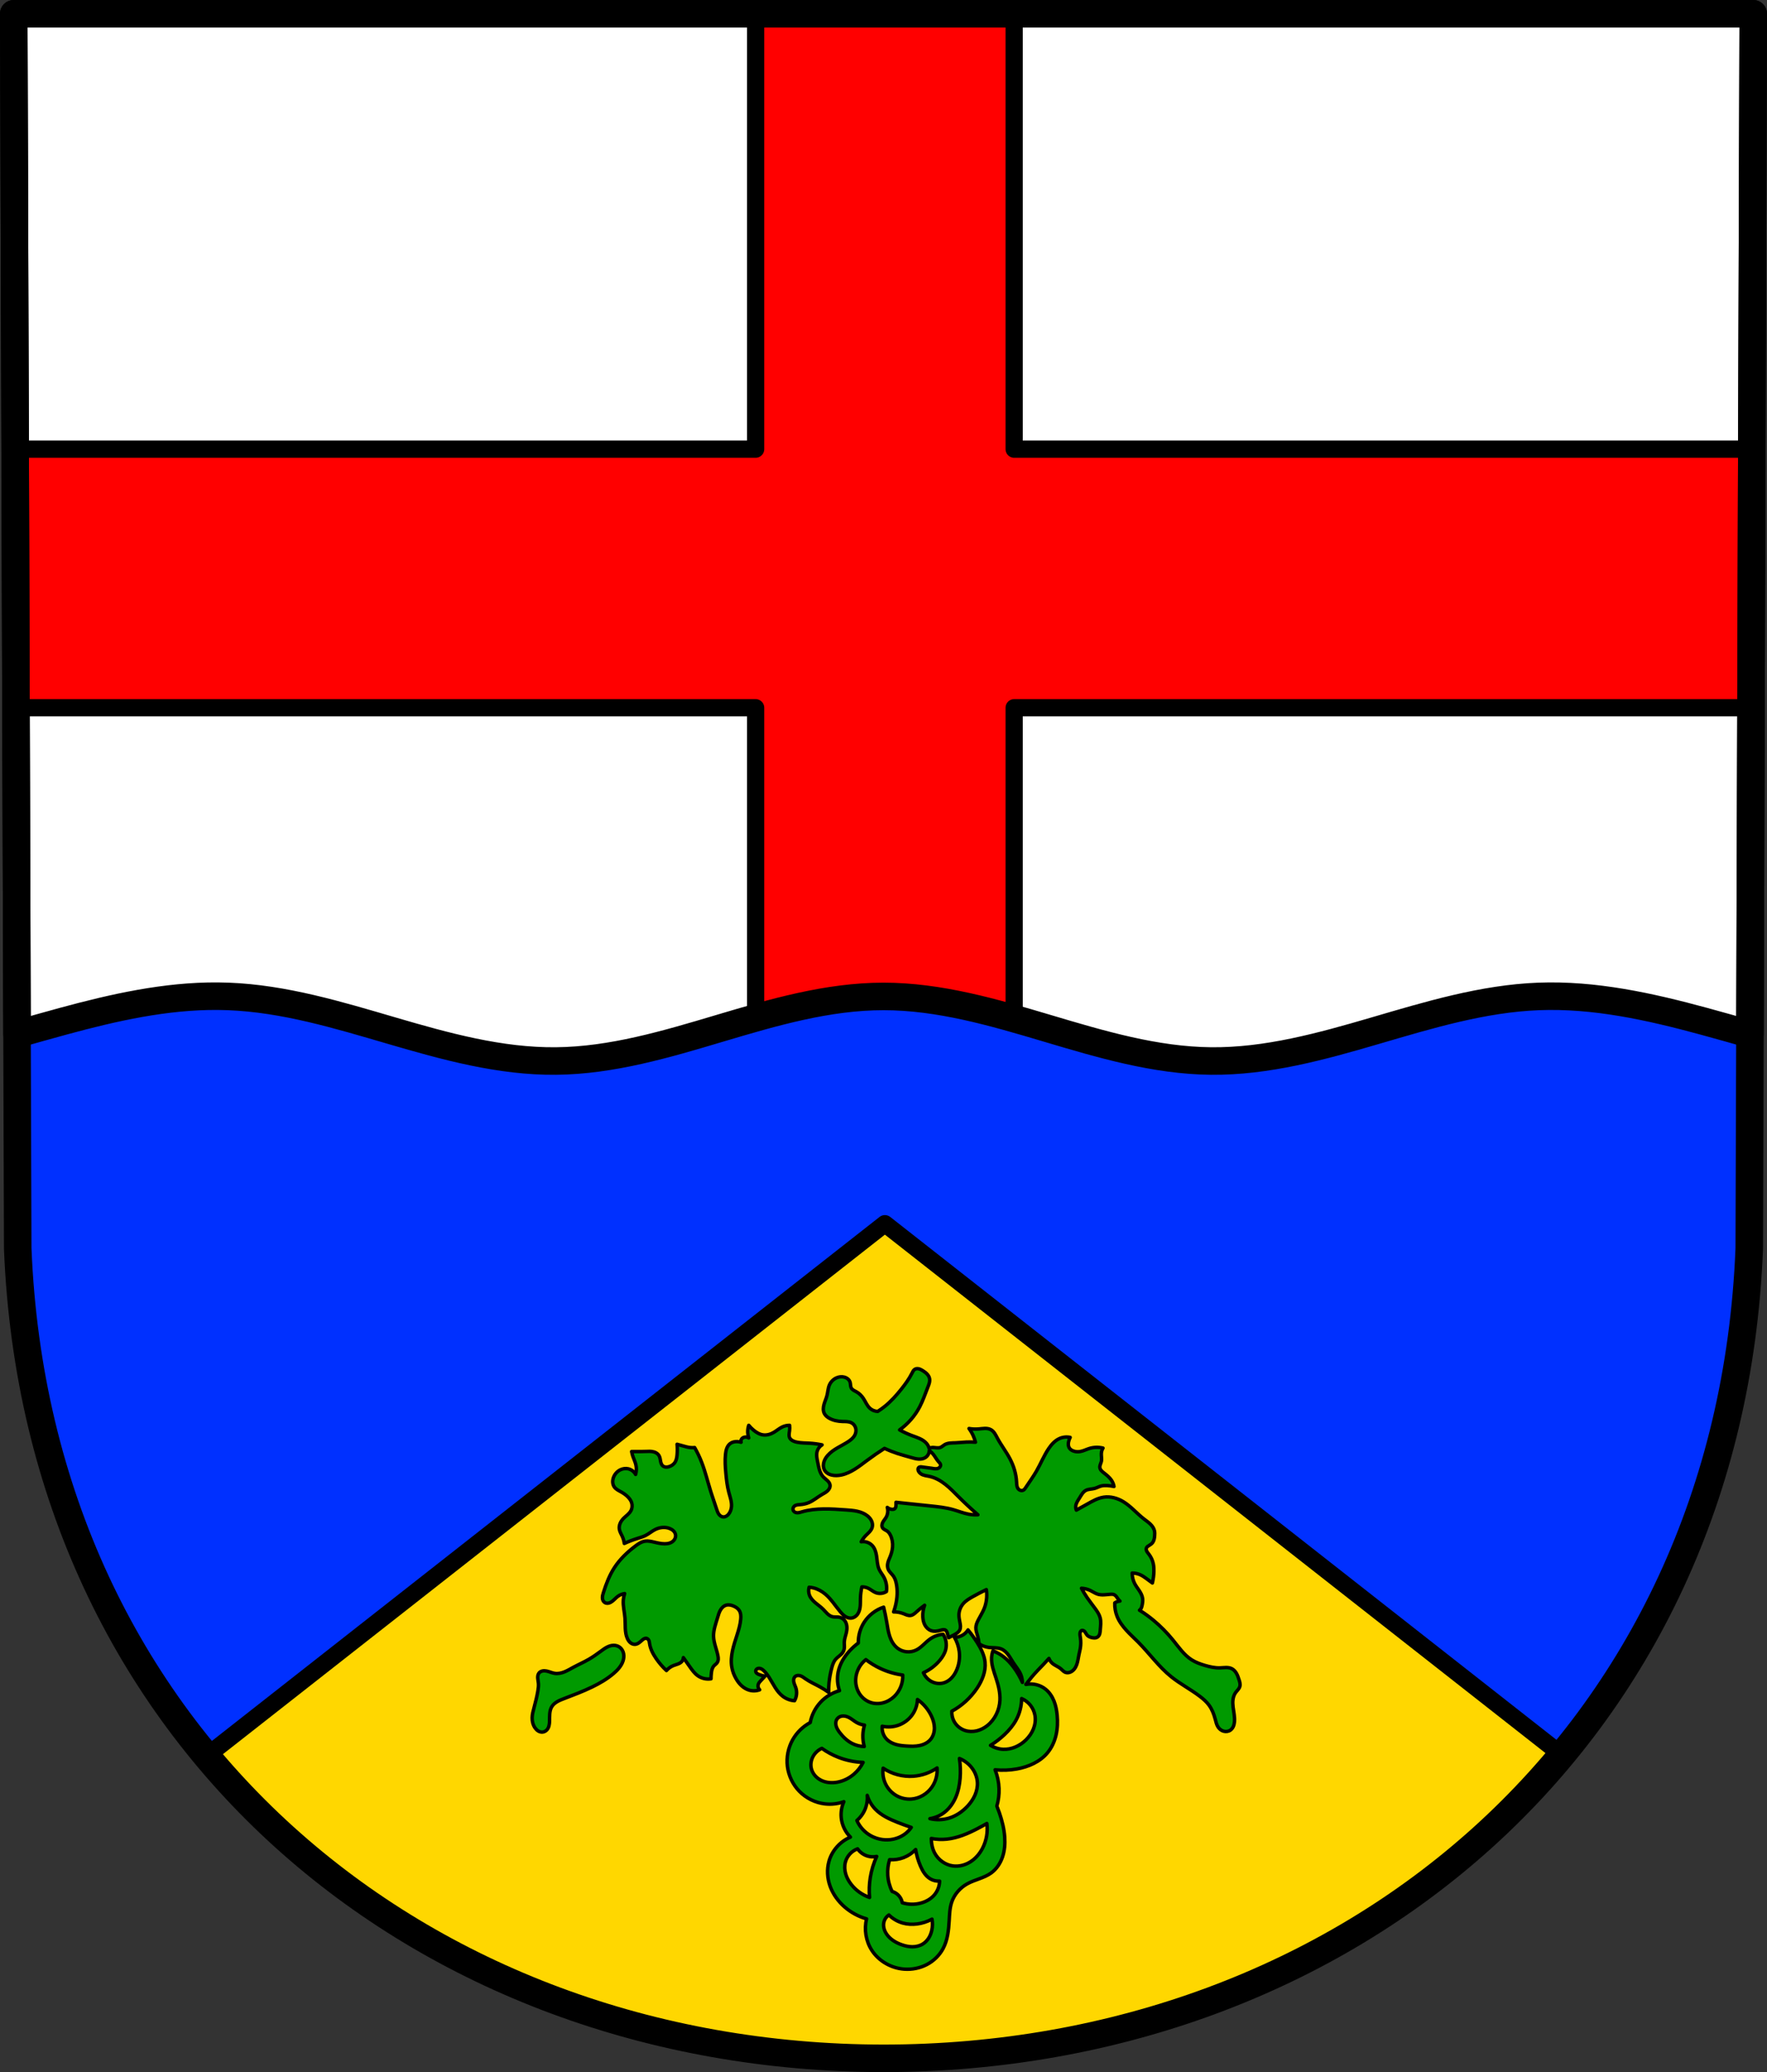
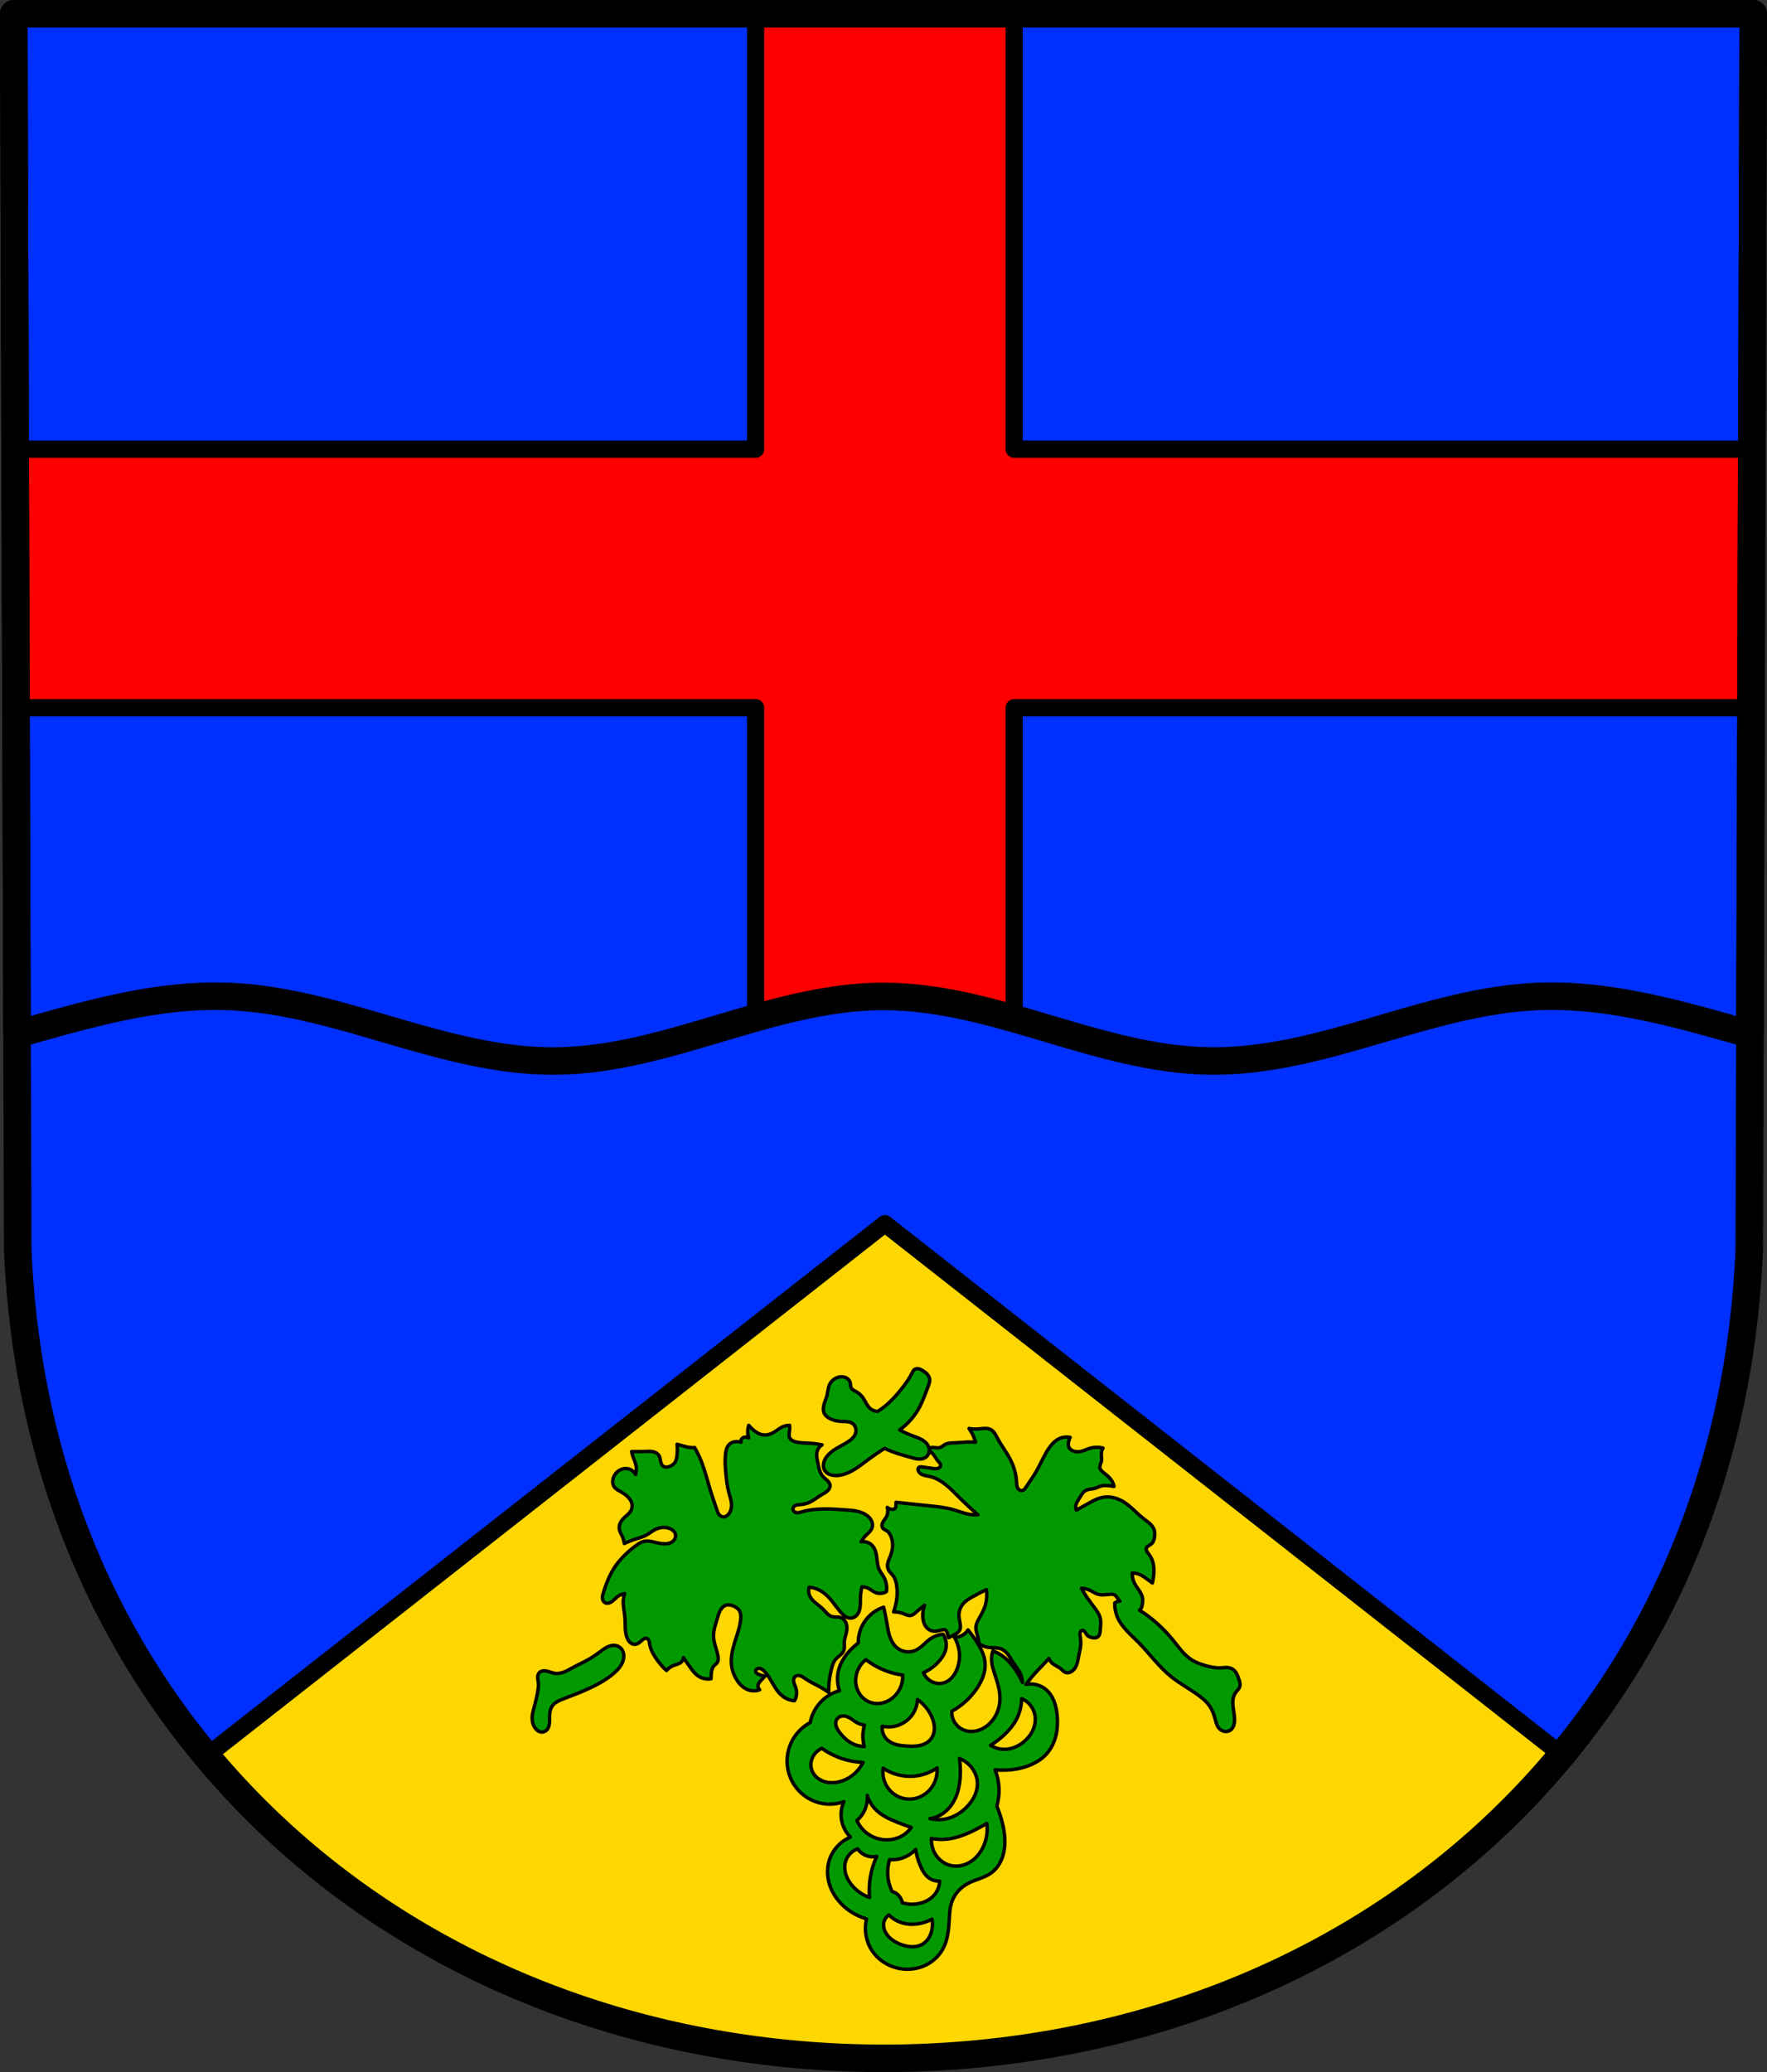
<svg xmlns="http://www.w3.org/2000/svg" xmlns:ns1="http://www.inkscape.org/namespaces/inkscape" xmlns:ns2="http://sodipodi.sourceforge.net/DTD/sodipodi-0.dtd" width="135.892mm" height="159.329mm" viewBox="0 0 135.892 159.329" version="1.1" id="svg944" ns1:version="0.92.5 (2060ec1f9f, 2020-04-08)" ns2:docname="DEU Ayl COA.svg">
  <rect x="0" y="0" width="135.892" height="159.329" fill="#333333" stroke="none" />
  <defs id="defs938" />
  <ns2:namedview id="base" pagecolor="#ffffff" bordercolor="#666666" borderopacity="1.0" ns1:pageopacity="0.0" ns1:pageshadow="2" ns1:zoom="1.3168599" ns1:cx="277.68717" ns1:cy="301.09506" ns1:document-units="mm" ns1:current-layer="layer1" showgrid="false" fit-margin-top="0" fit-margin-left="0" fit-margin-right="0" fit-margin-bottom="0" ns1:window-width="1920" ns1:window-height="1046" ns1:window-x="-11" ns1:window-y="-11" ns1:window-maximized="1" />
  <g ns1:label="Ebene 1" ns1:groupmode="layer" id="layer1" transform="translate(151.479,-69.169)">
    <g transform="translate(-75.926,241.57)" id="g920">
      <path ns2:nodetypes="ccccccc" id="path10563-0-6-2-6-2-9" d="m 59.28,-171.343 -0.306,94.944 c -1.489,37.702 -30.906,62.247 -66.582,62.268 -35.643,-0.046 -65.072,-24.602 -66.582,-62.268 l -0.306,-94.944 h 66.886 z" ns1:connector-curvature="0" style="fill:#0030ff;fill-opacity:1;fill-rule:evenodd;stroke:none;stroke-width:2.117;stroke-linecap:round;stroke-linejoin:round;stroke-miterlimit:4;stroke-dasharray:none;stroke-opacity:1" />
-       <path ns2:nodetypes="ccccsscssscssscccc" ns1:connector-curvature="0" id="path10563-0-6-2-6-2-9-3" transform="matrix(0.265,0,0,0.265,-75.553,-172.401)" d="m 4,4 0.955,296.529 c 4.488,-1.262 8.973,-2.54 13.467,-3.762 14.682,-3.991 29.732,-7.373 44.918,-7.266 1.012,0.007 2.025,0.031 3.039,0.07 16.216,0.625 31.944,5.405 47.52,9.963 15.575,4.558 31.466,8.964 47.693,8.809 16.232,-0.156 32.031,-4.866 47.588,-9.5 15.557,-4.634 31.39,-9.271 47.623,-9.271 16.233,0 32.066,4.637 47.623,9.271 15.557,4.634 31.358,9.344 47.59,9.5 16.228,0.156 32.118,-4.251 47.693,-8.809 15.575,-4.558 31.301,-9.338 47.518,-9.963 16.217,-0.625 32.298,2.938 47.959,7.195 4.495,1.222 8.978,2.5 13.467,3.762 L 509.607,4 H 256.797 Z" style="fill:#ffffff;fill-opacity:1;fill-rule:evenodd;stroke:none;stroke-width:8;stroke-linecap:round;stroke-linejoin:round;stroke-miterlimit:4;stroke-dasharray:none;stroke-opacity:1" />
      <path ns1:connector-curvature="0" id="rect1040" transform="matrix(0.265,0,0,0.265,-75.553,-172.401)" d="M 219.289,4 V 130.328 H 4.406 l 0.242,75.027 H 219.289 v 90.543 c 12.299,-3.466 24.783,-6.326 37.514,-6.326 12.732,0 25.216,2.862 37.516,6.328 v -90.545 h 214.641 l 0.242,-75.027 H 294.318 V 4 h -37.521 z" style="opacity:1;fill:#ff0000;fill-opacity:1;fill-rule:evenodd;stroke:#000000;stroke-width:5;stroke-linecap:round;stroke-linejoin:round;stroke-miterlimit:4;stroke-dasharray:none;stroke-opacity:1;paint-order:normal" />
      <path ns2:nodetypes="cccccscssscssscccc" id="path10563-0-6-2-6-2-9-3-6" d="m -74.495,-171.343 0.253,78.457 c 1.188,-0.334 2.374,-0.672 3.563,-0.995 3.885,-1.056 7.866,-1.951 11.885,-1.922 0.268,0.002 0.536,0.008 0.804,0.019 4.291,0.165 8.452,1.43 12.573,2.636 4.121,1.206 8.325,2.372 12.619,2.331 4.295,-0.041 8.475,-1.287 12.591,-2.514 4.116,-1.226 8.305,-2.453 12.6,-2.453 4.295,0 8.484,1.227 12.6,2.453 4.116,1.226 8.297,2.472 12.591,2.514 4.294,0.041 8.498,-1.125 12.619,-2.331 4.121,-1.206 8.282,-2.471 12.572,-2.636 4.291,-0.165 8.546,0.777 12.689,1.904 1.189,0.323 2.375,0.661 3.563,0.995 l 0.253,-78.457 H -7.609 Z" style="fill:none;fill-opacity:1;fill-rule:evenodd;stroke:#000000;stroke-width:2.117;stroke-linecap:round;stroke-linejoin:round;stroke-miterlimit:4;stroke-dasharray:none;stroke-opacity:1" ns1:connector-curvature="0" />
      <path ns1:connector-curvature="0" id="path871" transform="matrix(0.265,0,0,0.265,-75.553,-172.401)" d="M 256.803,355.066 59.6,509.807 c 46.278,55.854 117.639,88.279 197.203,88.383 79.645,-0.047 151.03,-32.442 197.291,-88.314 z" style="fill:#ffd700;fill-opacity:1;stroke:#000000;stroke-width:5;stroke-linecap:round;stroke-linejoin:round;stroke-miterlimit:4;stroke-dasharray:none;stroke-opacity:1" />
      <path ns2:nodetypes="ccccccc" id="path10563-0-6-2-6-2" d="m 59.28,-171.343 -0.306,94.944 c -1.489,37.702 -30.906,62.247 -66.582,62.268 -35.643,-0.046 -65.072,-24.602 -66.582,-62.268 l -0.306,-94.944 h 66.886 z" ns1:connector-curvature="0" style="fill:none;fill-rule:evenodd;stroke:#000000;stroke-width:2.117;stroke-linecap:round;stroke-linejoin:round;stroke-miterlimit:4;stroke-dasharray:none;stroke-opacity:1" />
      <path ns1:connector-curvature="0" id="path923-1" transform="matrix(0.265,0,0,0.265,-75.553,-172.401)" d="m 266.369,397.125 c -0.104,-0.009 -0.21,-0.009 -0.314,0.002 -0.208,0.021 -0.414,0.086 -0.59,0.199 -0.188,0.122 -0.338,0.295 -0.461,0.482 -0.123,0.188 -0.218,0.391 -0.318,0.592 -0.842,1.681 -1.953,3.214 -3.125,4.684 -1.438,1.802 -2.987,3.531 -4.781,4.979 -0.654,0.527 -1.338,1.017 -2.049,1.465 -0.821,-0.015 -1.634,-0.333 -2.246,-0.879 -0.44,-0.392 -0.772,-0.89 -1.066,-1.4 -0.295,-0.51 -0.557,-1.038 -0.885,-1.527 -0.503,-0.753 -1.164,-1.411 -1.953,-1.855 -0.288,-0.162 -0.593,-0.296 -0.873,-0.473 -0.28,-0.176 -0.539,-0.401 -0.688,-0.697 -0.119,-0.238 -0.16,-0.509 -0.186,-0.773 -0.026,-0.265 -0.038,-0.532 -0.107,-0.789 -0.107,-0.397 -0.349,-0.753 -0.662,-1.02 -0.313,-0.266 -0.696,-0.446 -1.096,-0.543 -0.71,-0.172 -1.472,-0.085 -2.146,0.195 -0.959,0.399 -1.743,1.192 -2.146,2.148 -0.402,0.955 -0.427,2.022 -0.684,3.025 -0.222,0.868 -0.615,1.684 -0.857,2.547 -0.121,0.431 -0.204,0.876 -0.205,1.324 -7.4e-4,0.448 0.083,0.899 0.281,1.301 0.322,0.65 0.922,1.125 1.562,1.465 1.132,0.601 2.426,0.842 3.707,0.879 0.448,0.013 0.899,0.002 1.346,0.043 0.447,0.041 0.896,0.136 1.291,0.348 0.686,0.367 1.163,1.083 1.268,1.854 0.077,0.565 -0.038,1.15 -0.293,1.66 -0.416,0.833 -1.172,1.442 -1.951,1.951 -1.005,0.657 -2.085,1.194 -3.121,1.801 -1.036,0.607 -2.042,1.296 -2.832,2.201 -0.562,0.643 -1.012,1.405 -1.172,2.244 -0.077,0.404 -0.086,0.823 -0.008,1.227 0.078,0.404 0.244,0.79 0.496,1.115 0.428,0.552 1.08,0.895 1.756,1.074 0.952,0.252 1.967,0.207 2.93,0 2.801,-0.602 5.12,-2.483 7.416,-4.197 1.649,-1.231 3.343,-2.403 5.076,-3.514 1.207,0.559 2.446,1.049 3.709,1.465 1.32,0.434 2.666,0.789 4.002,1.172 0.695,0.199 1.394,0.407 2.115,0.461 0.722,0.054 1.478,-0.06 2.08,-0.461 0.404,-0.269 0.724,-0.661 0.912,-1.109 0.121,-0.288 0.181,-0.599 0.191,-0.912 0.418,0.315 0.802,0.677 1.129,1.086 0.561,0.701 0.968,1.521 1.572,2.186 0.119,0.131 0.246,0.255 0.352,0.396 0.106,0.141 0.192,0.302 0.217,0.477 0.03,0.213 -0.035,0.433 -0.158,0.609 -0.123,0.176 -0.302,0.309 -0.498,0.396 -0.298,0.132 -0.632,0.161 -0.957,0.141 -0.325,-0.02 -0.644,-0.086 -0.965,-0.141 -0.883,-0.15 -1.782,-0.204 -2.666,-0.35 -0.198,-0.033 -0.398,-0.07 -0.598,-0.057 -0.1,0.006 -0.198,0.025 -0.291,0.062 -0.093,0.037 -0.179,0.093 -0.246,0.168 -0.103,0.115 -0.157,0.268 -0.166,0.422 -0.009,0.154 0.025,0.309 0.078,0.453 0.139,0.375 0.413,0.69 0.742,0.916 0.36,0.247 0.78,0.392 1.205,0.492 0.425,0.1 0.858,0.16 1.285,0.252 1.702,0.366 3.256,1.253 4.625,2.328 1.369,1.075 2.577,2.34 3.809,3.57 1.816,1.813 3.695,3.562 5.635,5.242 -0.906,0.052 -1.818,-0.006 -2.709,-0.174 -1.523,-0.287 -2.965,-0.889 -4.455,-1.312 -2.189,-0.622 -4.465,-0.858 -6.729,-1.092 -2.36,-0.244 -4.719,-0.488 -7.078,-0.742 -0.932,-0.1 -1.865,-0.203 -2.797,-0.307 v 0.176 c 0,0.302 0.012,0.604 -0.021,0.904 -0.017,0.15 -0.047,0.3 -0.105,0.439 -0.058,0.139 -0.146,0.267 -0.266,0.359 -0.103,0.079 -0.228,0.129 -0.355,0.154 -0.127,0.026 -0.257,0.03 -0.387,0.021 -0.511,-0.032 -1.01,-0.235 -1.398,-0.568 0.276,0.956 0.147,2.021 -0.35,2.883 -0.285,0.495 -0.682,0.921 -0.945,1.428 -0.131,0.253 -0.228,0.528 -0.25,0.812 -0.022,0.285 0.034,0.579 0.189,0.818 0.152,0.234 0.389,0.402 0.631,0.541 0.242,0.139 0.499,0.256 0.725,0.42 0.407,0.296 0.696,0.728 0.918,1.18 0.514,1.049 0.703,2.244 0.611,3.408 -0.076,0.961 -0.339,1.902 -0.699,2.797 -0.288,0.716 -0.644,1.418 -0.744,2.184 -0.069,0.532 -0.008,1.088 0.219,1.574 0.343,0.736 1.025,1.253 1.486,1.922 0.403,0.585 0.631,1.274 0.787,1.967 0.478,2.122 0.332,4.35 -0.176,6.465 -0.156,0.65 -0.346,1.293 -0.568,1.924 0.983,-0.015 1.97,0.163 2.885,0.523 0.326,0.128 0.644,0.279 0.977,0.389 0.333,0.11 0.686,0.178 1.033,0.135 0.363,-0.046 0.703,-0.211 1.002,-0.422 0.299,-0.211 0.563,-0.465 0.832,-0.713 0.717,-0.66 1.476,-1.274 2.271,-1.836 -0.41,1.083 -0.589,2.252 -0.523,3.408 0.046,0.809 0.215,1.623 0.6,2.336 0.384,0.713 0.998,1.319 1.76,1.596 0.446,0.162 0.927,0.208 1.4,0.178 0.473,-0.03 0.94,-0.134 1.396,-0.264 0.247,-0.07 0.494,-0.151 0.75,-0.172 0.256,-0.021 0.526,0.021 0.734,0.172 0.162,0.117 0.276,0.29 0.354,0.475 0.077,0.184 0.122,0.381 0.172,0.574 0.096,0.373 0.213,0.739 0.35,1.1 0.544,-0.273 1.083,-0.556 1.615,-0.85 0.316,-0.174 0.63,-0.353 0.912,-0.578 0.282,-0.225 0.532,-0.499 0.684,-0.826 0.157,-0.338 0.206,-0.719 0.191,-1.092 -0.014,-0.373 -0.087,-0.742 -0.16,-1.107 -0.147,-0.74 -0.296,-1.487 -0.273,-2.24 0.034,-1.146 0.48,-2.272 1.225,-3.145 0.734,-0.86 1.722,-1.455 2.707,-2.01 1.317,-0.742 2.657,-1.442 4.02,-2.098 h 0.002 c 0.119,0.794 0.149,1.601 0.088,2.402 -0.083,1.079 -0.33,2.146 -0.742,3.146 -0.47,1.139 -1.146,2.178 -1.705,3.275 -0.352,0.692 -0.664,1.432 -0.684,2.209 -0.02,0.795 0.266,1.561 0.484,2.326 0.221,0.775 0.376,1.568 0.461,2.369 0.835,0.558 1.801,0.92 2.797,1.049 0.607,0.078 1.219,0.072 1.83,0.104 0.611,0.032 1.23,0.103 1.797,0.332 0.848,0.343 1.524,1.014 2.066,1.75 0.542,0.736 0.971,1.55 1.473,2.314 0.713,1.086 1.581,2.085 2.096,3.277 0.323,0.748 0.488,1.56 0.502,2.375 -0.692,-1.578 -1.557,-3.079 -2.594,-4.455 -0.812,-1.078 -1.728,-2.086 -2.791,-2.918 -0.958,-0.749 -2.032,-1.35 -3.172,-1.775 -0.213,0.613 -0.34,1.255 -0.379,1.902 -0.123,2.041 0.632,4.017 1.268,5.961 0.685,2.093 1.249,4.269 1.143,6.469 -0.137,2.824 -1.458,5.609 -3.68,7.357 -0.903,0.711 -1.948,1.251 -3.066,1.514 -1.119,0.263 -2.312,0.242 -3.402,-0.119 -1.343,-0.445 -2.507,-1.414 -3.172,-2.662 -0.474,-0.89 -0.695,-1.912 -0.633,-2.918 2.947,-1.602 5.494,-3.931 7.355,-6.723 1.476,-2.214 2.54,-4.836 2.283,-7.484 -0.2,-2.059 -1.176,-3.959 -2.283,-5.707 -0.811,-1.28 -1.699,-2.51 -2.662,-3.68 -0.272,0.433 -0.617,0.822 -1.016,1.143 -0.818,0.658 -1.868,1.022 -2.918,1.014 0.745,1.28 1.225,2.714 1.396,4.186 0.222,1.896 -0.073,3.857 -0.889,5.582 -0.362,0.765 -0.825,1.487 -1.42,2.09 -0.594,0.603 -1.322,1.085 -2.131,1.336 -0.777,0.241 -1.619,0.264 -2.412,0.082 -0.793,-0.182 -1.538,-0.566 -2.154,-1.098 -0.601,-0.518 -1.083,-1.173 -1.396,-1.902 1.861,-0.833 3.525,-2.105 4.82,-3.68 0.739,-0.899 1.367,-1.914 1.648,-3.043 0.374,-1.499 0.092,-3.15 -0.76,-4.439 -1.362,0.119 -2.691,0.605 -3.807,1.395 -1.386,0.981 -2.449,2.415 -3.973,3.166 -0.856,0.422 -1.828,0.603 -2.777,0.516 -0.95,-0.087 -1.874,-0.443 -2.635,-1.018 -1.125,-0.85 -1.857,-2.136 -2.303,-3.475 -0.446,-1.338 -0.635,-2.746 -0.869,-4.137 -0.244,-1.448 -0.541,-2.886 -0.889,-4.312 -2.296,0.758 -4.317,2.319 -5.633,4.348 -1.159,1.787 -1.767,3.926 -1.723,6.055 -0.865,0.646 -1.673,1.368 -2.41,2.156 -1.637,1.749 -2.944,3.868 -3.426,6.215 -0.371,1.808 -0.238,3.717 0.381,5.455 -2.071,0.581 -3.979,1.733 -5.455,3.297 -1.552,1.645 -2.621,3.739 -3.043,5.961 -2.113,1.126 -3.896,2.864 -5.074,4.947 -1.328,2.347 -1.879,5.127 -1.541,7.803 0.338,2.675 1.564,5.232 3.443,7.166 1.976,2.034 4.666,3.363 7.484,3.678 1.835,0.205 3.714,-0.015 5.453,-0.635 -0.658,1.462 -0.922,3.098 -0.76,4.693 0.213,2.092 1.172,4.101 2.664,5.582 -2.974,1.239 -5.328,3.88 -6.217,6.977 -0.684,2.382 -0.517,4.976 0.332,7.305 0.849,2.328 2.361,4.392 4.234,6.014 1.831,1.585 4.012,2.764 6.342,3.426 -0.77,3.08 -0.204,6.469 1.523,9.133 2.041,3.146 5.647,5.178 9.387,5.453 2.245,0.165 4.536,-0.276 6.535,-1.311 1.999,-1.035 3.694,-2.665 4.754,-4.65 1.316,-2.464 1.62,-5.331 1.775,-8.119 0.102,-1.839 0.157,-3.713 0.762,-5.453 0.765,-2.201 2.407,-4.062 4.439,-5.201 2.234,-1.252 4.902,-1.67 6.977,-3.172 1.569,-1.135 2.684,-2.83 3.303,-4.664 0.619,-1.835 0.763,-3.805 0.629,-5.736 -0.165,-2.381 -0.744,-4.72 -1.521,-6.977 -0.235,-0.683 -0.49,-1.36 -0.762,-2.029 0.477,-1.644 0.693,-3.364 0.635,-5.074 -0.063,-1.866 -0.452,-3.721 -1.143,-5.455 2.112,0.209 4.253,0.125 6.342,-0.252 3.363,-0.608 6.7,-2.062 8.881,-4.693 1.229,-1.483 2.043,-3.287 2.477,-5.164 0.433,-1.877 0.492,-3.828 0.312,-5.746 -0.131,-1.393 -0.389,-2.784 -0.908,-4.084 -0.519,-1.3 -1.31,-2.507 -2.389,-3.398 -1.581,-1.306 -3.761,-1.831 -5.77,-1.438 0.03,-0.038 0.062,-0.074 0.092,-0.111 0.554,-0.699 1.089,-1.413 1.66,-2.098 1.083,-1.298 2.289,-2.488 3.451,-3.715 0.503,-0.531 0.999,-1.069 1.486,-1.615 0.201,0.535 0.534,1.02 0.961,1.398 0.742,0.658 1.731,0.977 2.49,1.615 0.207,0.174 0.396,0.372 0.598,0.553 0.202,0.181 0.42,0.348 0.67,0.453 0.469,0.196 1.015,0.15 1.484,-0.045 0.452,-0.187 0.843,-0.505 1.15,-0.885 0.307,-0.38 0.533,-0.82 0.701,-1.279 0.336,-0.918 0.443,-1.901 0.639,-2.859 0.125,-0.613 0.288,-1.219 0.395,-1.836 0.174,-1.009 0.196,-2.046 0.043,-3.059 -0.066,-0.435 -0.163,-0.872 -0.131,-1.311 0.014,-0.186 0.053,-0.371 0.145,-0.533 0.046,-0.081 0.104,-0.156 0.176,-0.215 0.072,-0.059 0.157,-0.104 0.248,-0.125 0.097,-0.023 0.2,-0.019 0.297,0.006 0.097,0.025 0.189,0.069 0.271,0.125 0.221,0.149 0.377,0.375 0.516,0.604 0.138,0.228 0.265,0.467 0.445,0.664 0.316,0.346 0.77,0.533 1.223,0.654 0.307,0.082 0.625,0.14 0.943,0.125 0.318,-0.015 0.639,-0.107 0.893,-0.299 0.306,-0.231 0.494,-0.589 0.594,-0.959 0.1,-0.37 0.12,-0.757 0.148,-1.139 0.086,-1.153 0.248,-2.332 -0.043,-3.451 -0.238,-0.913 -0.764,-1.722 -1.312,-2.49 -0.799,-1.119 -1.665,-2.188 -2.445,-3.32 -0.608,-0.883 -1.163,-1.804 -1.66,-2.754 0.892,0.041 1.775,0.267 2.578,0.656 0.704,0.342 1.35,0.81 2.096,1.049 0.587,0.188 1.212,0.224 1.828,0.199 0.616,-0.024 1.227,-0.108 1.842,-0.156 0.353,-0.028 0.719,-0.042 1.049,0.088 0.345,0.136 0.615,0.417 0.836,0.715 0.221,0.298 0.406,0.623 0.65,0.902 0.087,0.099 0.183,0.186 0.281,0.273 -0.537,0.039 -1.062,0.217 -1.502,0.527 h -0.002 c -0.051,1.348 0.188,2.704 0.697,3.953 0.611,1.499 1.597,2.819 2.689,4.014 1.092,1.195 2.299,2.279 3.438,3.43 3.243,3.279 5.945,7.111 9.537,10.004 2.637,2.123 5.683,3.683 8.373,5.738 0.977,0.746 1.913,1.565 2.637,2.559 0.87,1.195 1.404,2.603 1.783,4.031 0.213,0.802 0.39,1.638 0.854,2.326 0.381,0.565 0.957,1.006 1.615,1.18 0.659,0.174 1.396,0.068 1.951,-0.326 0.375,-0.266 0.656,-0.65 0.842,-1.07 0.186,-0.42 0.28,-0.877 0.322,-1.334 0.132,-1.434 -0.227,-2.861 -0.398,-4.291 -0.085,-0.715 -0.125,-1.44 -0.031,-2.154 0.093,-0.714 0.325,-1.418 0.74,-2.006 0.211,-0.298 0.464,-0.562 0.695,-0.844 0.231,-0.282 0.442,-0.59 0.545,-0.939 0.097,-0.33 0.093,-0.684 0.037,-1.023 -0.056,-0.339 -0.162,-0.668 -0.27,-0.994 -0.203,-0.62 -0.412,-1.242 -0.736,-1.809 -0.324,-0.566 -0.774,-1.078 -1.357,-1.369 -0.516,-0.258 -1.107,-0.331 -1.684,-0.328 -0.577,0.003 -1.152,0.079 -1.729,0.096 -1.471,0.043 -2.929,-0.286 -4.342,-0.699 -1.35,-0.395 -2.689,-0.873 -3.877,-1.627 -2.234,-1.418 -3.762,-3.682 -5.428,-5.738 -1.694,-2.091 -3.589,-4.02 -5.66,-5.738 -1.183,-0.981 -2.422,-1.893 -3.721,-2.713 -0.115,-0.072 -0.232,-0.14 -0.348,-0.211 0.147,-0.106 0.277,-0.234 0.381,-0.383 0.223,-0.32 0.318,-0.71 0.395,-1.092 0.13,-0.647 0.225,-1.313 0.131,-1.967 -0.117,-0.816 -0.521,-1.562 -0.975,-2.25 -0.454,-0.688 -0.967,-1.34 -1.342,-2.074 -0.474,-0.928 -0.716,-1.974 -0.699,-3.016 0.827,-0.006 1.655,0.176 2.404,0.525 0.642,0.3 1.219,0.717 1.791,1.135 0.555,0.406 1.108,0.815 1.66,1.225 0.275,-1.144 0.423,-2.32 0.438,-3.496 0.009,-0.703 -0.031,-1.41 -0.176,-2.098 -0.21,-0.997 -0.645,-1.946 -1.268,-2.752 -0.258,-0.334 -0.551,-0.653 -0.697,-1.049 -0.049,-0.133 -0.081,-0.274 -0.084,-0.416 -0.003,-0.142 0.023,-0.286 0.084,-0.414 0.072,-0.151 0.189,-0.277 0.32,-0.381 0.132,-0.104 0.278,-0.189 0.422,-0.275 0.392,-0.237 0.777,-0.504 1.049,-0.873 0.402,-0.545 0.512,-1.247 0.568,-1.922 0.04,-0.481 0.058,-0.97 -0.045,-1.441 -0.169,-0.779 -0.658,-1.456 -1.232,-2.008 -0.575,-0.552 -1.24,-0.999 -1.869,-1.488 -2.044,-1.588 -3.728,-3.639 -5.941,-4.98 -1.696,-1.027 -3.721,-1.601 -5.682,-1.311 -1.728,0.256 -3.284,1.15 -4.805,2.01 -1.044,0.591 -2.093,1.173 -3.146,1.748 -0.155,-0.37 -0.215,-0.78 -0.174,-1.18 0.046,-0.445 0.215,-0.87 0.428,-1.264 0.213,-0.393 0.47,-0.761 0.707,-1.141 0.25,-0.4 0.48,-0.812 0.76,-1.191 0.28,-0.379 0.617,-0.728 1.033,-0.949 0.384,-0.204 0.818,-0.292 1.248,-0.354 0.43,-0.062 0.866,-0.101 1.285,-0.215 0.645,-0.175 1.233,-0.525 1.879,-0.699 0.595,-0.161 1.219,-0.168 1.834,-0.131 0.646,0.039 1.291,0.127 1.924,0.262 -0.116,-0.655 -0.372,-1.283 -0.744,-1.834 -0.579,-0.857 -1.415,-1.5 -2.227,-2.141 -0.259,-0.205 -0.519,-0.413 -0.73,-0.666 -0.212,-0.253 -0.375,-0.558 -0.408,-0.887 -0.03,-0.297 0.049,-0.595 0.148,-0.877 0.1,-0.282 0.224,-0.556 0.291,-0.848 0.089,-0.384 0.075,-0.784 0.047,-1.178 -0.029,-0.393 -0.072,-0.788 -0.047,-1.182 0.034,-0.538 0.2,-1.068 0.48,-1.529 -1.318,-0.324 -2.725,-0.279 -4.02,0.131 -0.88,0.278 -1.713,0.723 -2.623,0.875 -0.521,0.087 -1.058,0.075 -1.572,-0.045 -0.342,-0.08 -0.675,-0.207 -0.967,-0.402 -0.292,-0.195 -0.541,-0.461 -0.693,-0.777 -0.226,-0.469 -0.225,-1.018 -0.131,-1.529 0.087,-0.473 0.25,-0.931 0.48,-1.354 -1.05,-0.22 -2.17,-0.096 -3.146,0.35 -1.282,0.585 -2.263,1.676 -3.057,2.84 -1.411,2.068 -2.336,4.427 -3.584,6.598 -0.955,1.66 -2.095,3.203 -3.145,4.805 -0.16,0.244 -0.325,0.497 -0.568,0.656 -0.21,0.138 -0.471,0.194 -0.721,0.168 -0.25,-0.026 -0.488,-0.134 -0.678,-0.299 -0.296,-0.256 -0.464,-0.633 -0.547,-1.016 -0.083,-0.383 -0.089,-0.779 -0.109,-1.17 -0.121,-2.315 -0.809,-4.583 -1.877,-6.641 -1.1,-2.118 -2.591,-4.012 -3.715,-6.117 -0.241,-0.451 -0.466,-0.912 -0.752,-1.336 -0.286,-0.424 -0.638,-0.814 -1.082,-1.066 -0.536,-0.305 -1.171,-0.392 -1.787,-0.381 -0.616,0.011 -1.226,0.112 -1.84,0.162 -0.918,0.074 -1.845,0.03 -2.752,-0.131 0.48,0.653 0.89,1.358 1.223,2.098 0.272,0.606 0.491,1.235 0.654,1.879 -0.872,-0.07 -1.748,-0.086 -2.621,-0.045 -1.065,0.05 -2.124,0.181 -3.189,0.219 -0.546,0.019 -1.094,0.013 -1.637,0.078 -0.543,0.065 -1.087,0.204 -1.553,0.49 -0.415,0.254 -0.765,0.624 -1.223,0.787 -0.311,0.111 -0.651,0.119 -0.98,0.094 -0.329,-0.025 -0.656,-0.082 -0.986,-0.094 -0.437,-0.016 -0.872,0.055 -1.287,0.191 -0.123,-0.515 -0.389,-0.991 -0.738,-1.391 -0.528,-0.604 -1.224,-1.042 -1.951,-1.381 -0.728,-0.338 -1.492,-0.585 -2.244,-0.865 -1.243,-0.463 -2.451,-1.017 -3.611,-1.658 2.445,-1.743 4.469,-4.071 5.855,-6.734 0.944,-1.812 1.589,-3.761 2.342,-5.66 0.161,-0.407 0.329,-0.814 0.434,-1.238 0.105,-0.425 0.146,-0.873 0.055,-1.301 -0.107,-0.498 -0.39,-0.946 -0.744,-1.312 -0.354,-0.367 -0.776,-0.66 -1.207,-0.932 -0.354,-0.224 -0.724,-0.438 -1.131,-0.539 -0.102,-0.025 -0.204,-0.044 -0.309,-0.053 z m -49.082,16.449 c -0.226,0.68 -0.323,1.401 -0.287,2.117 0.026,0.523 0.122,1.044 0.287,1.541 -0.393,-0.254 -0.899,-0.327 -1.348,-0.193 -0.315,0.094 -0.605,0.293 -0.77,0.578 -0.149,0.259 -0.185,0.582 -0.096,0.867 -0.374,-0.116 -0.765,-0.181 -1.156,-0.193 -0.714,-0.022 -1.453,0.145 -2.021,0.578 -0.459,0.35 -0.783,0.854 -0.988,1.393 -0.205,0.539 -0.299,1.114 -0.359,1.688 -0.193,1.822 -0.069,3.663 0.096,5.488 0.169,1.878 0.382,3.761 0.867,5.584 0.363,1.364 0.882,2.733 0.77,4.141 -0.064,0.803 -0.346,1.6 -0.867,2.215 -0.193,0.227 -0.418,0.43 -0.68,0.572 -0.262,0.142 -0.562,0.22 -0.859,0.197 -0.266,-0.02 -0.524,-0.121 -0.744,-0.271 -0.22,-0.151 -0.404,-0.352 -0.555,-0.572 -0.3,-0.441 -0.463,-0.959 -0.627,-1.467 -0.531,-1.642 -1.119,-3.264 -1.637,-4.91 -0.907,-2.887 -1.599,-5.846 -2.697,-8.666 -0.568,-1.459 -1.244,-2.877 -2.021,-4.236 -0.416,0.044 -0.836,0.044 -1.252,0 -0.721,-0.076 -1.42,-0.281 -2.117,-0.48 -0.577,-0.165 -1.154,-0.324 -1.732,-0.48 0.092,1.024 0.092,2.056 0,3.08 -0.066,0.736 -0.189,1.489 -0.578,2.117 -0.423,0.683 -1.145,1.161 -1.926,1.35 -0.26,0.063 -0.529,0.095 -0.795,0.07 -0.266,-0.025 -0.529,-0.108 -0.746,-0.264 -0.221,-0.159 -0.388,-0.386 -0.504,-0.633 -0.116,-0.246 -0.184,-0.512 -0.236,-0.779 -0.105,-0.534 -0.154,-1.094 -0.414,-1.572 -0.196,-0.361 -0.506,-0.655 -0.861,-0.861 -0.355,-0.207 -0.756,-0.329 -1.162,-0.391 -0.556,-0.084 -1.122,-0.06 -1.684,-0.037 -0.562,0.023 -1.123,0.037 -1.686,0.037 h -2.6 c 0.092,0.49 0.221,0.972 0.385,1.443 0.276,0.792 0.65,1.553 0.844,2.369 0.22,0.929 0.196,1.914 -0.072,2.83 -0.426,-0.816 -1.222,-1.431 -2.119,-1.637 -0.771,-0.177 -1.599,-0.057 -2.311,0.289 -0.945,0.459 -1.686,1.315 -2.021,2.311 -0.15,0.445 -0.224,0.919 -0.184,1.387 0.04,0.468 0.197,0.93 0.473,1.311 0.245,0.338 0.577,0.604 0.93,0.828 0.353,0.224 0.728,0.41 1.092,0.615 0.741,0.417 1.44,0.92 2.021,1.541 0.417,0.446 0.775,0.96 0.963,1.541 0.244,0.755 0.179,1.609 -0.193,2.311 -0.241,0.454 -0.597,0.834 -0.975,1.182 -0.378,0.347 -0.782,0.668 -1.143,1.033 -0.415,0.42 -0.775,0.903 -1.008,1.445 -0.233,0.543 -0.337,1.147 -0.244,1.73 0.12,0.756 0.552,1.421 0.867,2.119 0.29,0.641 0.483,1.324 0.576,2.021 1.22,-0.56 2.476,-1.041 3.756,-1.443 0.815,-0.256 1.644,-0.482 2.406,-0.867 0.978,-0.495 1.814,-1.238 2.793,-1.732 1.302,-0.658 2.882,-0.833 4.236,-0.289 0.372,0.149 0.726,0.351 1.018,0.625 0.292,0.274 0.52,0.624 0.619,1.012 0.081,0.318 0.073,0.656 -0.014,0.973 -0.086,0.317 -0.249,0.61 -0.467,0.855 -0.316,0.356 -0.742,0.607 -1.193,0.758 -0.452,0.15 -0.93,0.204 -1.406,0.205 -1.042,0.003 -2.069,-0.238 -3.082,-0.48 -0.853,-0.204 -1.731,-0.411 -2.6,-0.289 -1.078,0.151 -2.02,0.787 -2.889,1.443 -2.33,1.76 -4.476,3.81 -6.064,6.26 -1.435,2.213 -2.385,4.705 -3.178,7.221 -0.158,0.5 -0.311,1.013 -0.293,1.537 0.009,0.262 0.06,0.524 0.172,0.762 0.112,0.237 0.285,0.449 0.506,0.59 0.337,0.215 0.767,0.251 1.156,0.16 0.389,-0.091 0.743,-0.3 1.059,-0.545 0.575,-0.446 1.047,-1.018 1.637,-1.445 0.566,-0.409 1.234,-0.676 1.926,-0.77 -0.205,0.59 -0.336,1.205 -0.387,1.828 -0.144,1.77 0.347,3.526 0.482,5.297 0.076,0.989 0.041,1.982 0.09,2.973 0.049,0.991 0.184,1.993 0.584,2.9 0.201,0.456 0.473,0.89 0.85,1.217 0.377,0.327 0.867,0.538 1.365,0.516 0.396,-0.018 0.774,-0.18 1.105,-0.398 0.331,-0.218 0.621,-0.49 0.916,-0.756 0.189,-0.171 0.383,-0.342 0.609,-0.459 0.226,-0.117 0.49,-0.178 0.738,-0.119 0.198,0.047 0.374,0.168 0.504,0.324 0.13,0.156 0.216,0.345 0.268,0.541 0.05,0.189 0.068,0.385 0.096,0.578 0.227,1.609 1.005,3.091 1.926,4.43 0.866,1.259 1.868,2.422 2.984,3.465 0.546,-0.633 1.245,-1.132 2.021,-1.443 0.439,-0.176 0.902,-0.291 1.342,-0.465 0.44,-0.174 0.869,-0.416 1.162,-0.787 0.237,-0.3 0.374,-0.677 0.385,-1.059 0.611,0.866 1.221,1.733 1.83,2.6 0.696,0.991 1.412,2.004 2.406,2.695 1.09,0.758 2.48,1.071 3.789,0.854 0.004,-0.572 0.04,-1.143 0.107,-1.711 0.043,-0.363 0.099,-0.724 0.209,-1.072 0.11,-0.348 0.274,-0.685 0.516,-0.959 0.299,-0.34 0.709,-0.58 0.963,-0.955 0.191,-0.283 0.28,-0.626 0.299,-0.967 0.019,-0.341 -0.028,-0.682 -0.092,-1.018 -0.358,-1.894 -1.209,-3.703 -1.266,-5.629 -0.054,-1.846 0.625,-3.624 1.156,-5.393 0.222,-0.741 0.424,-1.497 0.801,-2.172 0.188,-0.338 0.42,-0.653 0.705,-0.914 0.285,-0.261 0.624,-0.466 0.996,-0.572 0.365,-0.105 0.756,-0.111 1.131,-0.051 0.375,0.06 0.737,0.184 1.084,0.34 0.62,0.278 1.213,0.671 1.578,1.244 0.228,0.359 0.359,0.774 0.418,1.195 0.059,0.421 0.049,0.848 0.016,1.271 -0.123,1.561 -0.573,3.076 -1.049,4.568 -0.489,1.534 -1.009,3.063 -1.342,4.639 -0.333,1.576 -0.475,3.21 -0.199,4.797 0.206,1.187 0.645,2.33 1.252,3.371 0.428,0.735 0.943,1.424 1.57,1.998 0.627,0.574 1.371,1.031 2.186,1.275 1.002,0.3 2.099,0.266 3.08,-0.096 -0.215,-0.205 -0.368,-0.473 -0.436,-0.762 -0.068,-0.289 -0.05,-0.596 0.051,-0.875 0.15,-0.414 0.466,-0.742 0.77,-1.061 0.392,-0.411 0.778,-0.828 1.156,-1.252 -0.593,-0.095 -1.175,-0.256 -1.732,-0.48 -0.238,-0.096 -0.476,-0.205 -0.664,-0.379 -0.094,-0.087 -0.174,-0.191 -0.229,-0.307 -0.054,-0.116 -0.081,-0.245 -0.07,-0.373 0.013,-0.156 0.083,-0.305 0.188,-0.422 0.105,-0.117 0.241,-0.201 0.389,-0.252 0.324,-0.112 0.689,-0.065 1.002,0.074 0.313,0.139 0.582,0.362 0.828,0.6 0.56,0.541 1.025,1.172 1.445,1.828 0.624,0.974 1.155,2.006 1.775,2.982 0.62,0.977 1.341,1.911 2.268,2.604 0.973,0.728 2.157,1.166 3.369,1.25 0.643,-1.124 0.789,-2.522 0.387,-3.754 -0.181,-0.556 -0.469,-1.079 -0.592,-1.65 -0.061,-0.286 -0.08,-0.585 -0.021,-0.871 0.059,-0.286 0.199,-0.56 0.42,-0.752 0.209,-0.181 0.48,-0.281 0.756,-0.305 0.276,-0.023 0.554,0.027 0.814,0.121 0.52,0.188 0.961,0.541 1.414,0.857 1.356,0.946 2.888,1.601 4.332,2.406 0.833,0.464 1.638,0.979 2.408,1.541 -0.025,-0.932 0.006,-1.865 0.096,-2.793 0.138,-1.43 0.41,-2.845 0.77,-4.236 0.239,-0.927 0.533,-1.873 1.156,-2.6 0.304,-0.354 0.676,-0.642 1.037,-0.938 0.361,-0.295 0.718,-0.605 0.984,-0.988 0.257,-0.371 0.423,-0.803 0.482,-1.25 0.081,-0.605 -0.028,-1.22 0,-1.83 0.041,-0.889 0.369,-1.735 0.576,-2.6 0.154,-0.641 0.243,-1.304 0.172,-1.959 -0.071,-0.655 -0.31,-1.305 -0.748,-1.797 -0.419,-0.471 -1.012,-0.779 -1.637,-0.865 -0.574,-0.079 -1.167,0.022 -1.734,-0.098 -0.591,-0.125 -1.108,-0.484 -1.547,-0.898 -0.439,-0.415 -0.816,-0.889 -1.244,-1.314 -0.676,-0.671 -1.469,-1.21 -2.197,-1.824 -0.728,-0.614 -1.407,-1.332 -1.75,-2.221 -0.283,-0.732 -0.318,-1.557 -0.098,-2.311 0.422,0.028 0.841,0.093 1.252,0.193 1.28,0.314 2.461,0.976 3.467,1.828 1.705,1.446 2.893,3.393 4.332,5.104 0.41,0.487 0.847,0.961 1.377,1.312 0.53,0.352 1.167,0.577 1.801,0.518 0.584,-0.055 1.133,-0.351 1.541,-0.771 0.598,-0.616 0.895,-1.47 1.016,-2.32 0.121,-0.85 0.082,-1.712 0.105,-2.57 0.031,-1.139 0.17,-2.276 0.418,-3.389 0.629,-0.02 1.263,0.113 1.83,0.385 0.741,0.354 1.362,0.935 2.119,1.252 1.021,0.427 2.249,0.316 3.176,-0.289 0.219,-1.445 -0.056,-2.961 -0.77,-4.236 -0.422,-0.755 -0.991,-1.427 -1.348,-2.215 -0.568,-1.255 -0.548,-2.684 -0.771,-4.043 -0.173,-1.051 -0.518,-2.115 -1.25,-2.889 -0.799,-0.845 -2.032,-1.255 -3.178,-1.059 0.335,-0.632 0.757,-1.218 1.252,-1.734 0.359,-0.375 0.754,-0.712 1.107,-1.094 0.353,-0.381 0.668,-0.815 0.818,-1.312 0.186,-0.615 0.104,-1.294 -0.156,-1.881 -0.261,-0.587 -0.693,-1.088 -1.193,-1.49 -0.857,-0.69 -1.909,-1.102 -2.982,-1.342 -1.074,-0.239 -2.178,-0.314 -3.275,-0.391 -4.284,-0.3 -8.674,-0.63 -12.799,0.562 -0.419,0.121 -0.841,0.258 -1.277,0.258 -0.218,-2.7e-4 -0.437,-0.034 -0.637,-0.121 -0.2,-0.087 -0.381,-0.227 -0.5,-0.41 -0.134,-0.207 -0.184,-0.464 -0.146,-0.707 0.037,-0.243 0.161,-0.471 0.34,-0.641 0.222,-0.211 0.52,-0.328 0.82,-0.389 0.3,-0.061 0.609,-0.071 0.914,-0.094 0.858,-0.065 1.709,-0.243 2.502,-0.576 1.357,-0.57 2.488,-1.563 3.756,-2.311 0.564,-0.332 1.163,-0.623 1.646,-1.064 0.242,-0.221 0.453,-0.478 0.594,-0.773 0.141,-0.296 0.209,-0.63 0.166,-0.955 -0.034,-0.254 -0.134,-0.496 -0.271,-0.713 -0.137,-0.217 -0.311,-0.408 -0.498,-0.584 -0.373,-0.352 -0.801,-0.644 -1.156,-1.014 -0.532,-0.554 -0.879,-1.263 -1.115,-1.994 -0.236,-0.731 -0.369,-1.489 -0.521,-2.242 -0.106,-0.525 -0.223,-1.049 -0.279,-1.582 -0.056,-0.533 -0.05,-1.078 0.088,-1.596 0.211,-0.795 0.739,-1.501 1.443,-1.926 -1.173,-0.25 -2.365,-0.41 -3.562,-0.48 -1.222,-0.072 -2.457,-0.051 -3.658,-0.289 -0.541,-0.108 -1.082,-0.272 -1.541,-0.578 -0.229,-0.152 -0.438,-0.342 -0.578,-0.578 -0.193,-0.324 -0.245,-0.715 -0.23,-1.092 0.014,-0.377 0.091,-0.749 0.135,-1.123 0.06,-0.511 0.06,-1.028 0,-1.539 -0.73,0.003 -1.46,0.168 -2.119,0.48 -0.862,0.409 -1.586,1.054 -2.406,1.541 -0.927,0.55 -2.01,0.897 -3.08,0.77 -1.041,-0.124 -1.984,-0.681 -2.793,-1.348 -0.526,-0.434 -1.012,-0.917 -1.445,-1.443 z M 178.033,477.408 c -0.694,0.015 -1.368,0.249 -1.98,0.576 -0.612,0.327 -1.17,0.748 -1.729,1.16 -1.099,0.811 -2.212,1.604 -3.393,2.289 -1.486,0.863 -3.067,1.549 -4.578,2.367 -0.843,0.457 -1.667,0.955 -2.557,1.312 -0.89,0.358 -1.863,0.571 -2.811,0.424 -0.803,-0.125 -1.546,-0.5 -2.342,-0.664 -0.398,-0.082 -0.814,-0.11 -1.211,-0.025 -0.397,0.084 -0.777,0.288 -1.025,0.609 -0.153,0.199 -0.251,0.437 -0.305,0.682 -0.054,0.245 -0.065,0.498 -0.051,0.748 0.028,0.501 0.15,0.993 0.197,1.492 0.073,0.764 -0.028,1.531 -0.156,2.287 -0.276,1.624 -0.677,3.224 -1.105,4.814 -0.259,0.959 -0.53,1.929 -0.553,2.922 -0.024,1.059 0.25,2.138 0.867,2.998 0.24,0.334 0.533,0.636 0.883,0.854 0.35,0.217 0.759,0.345 1.17,0.33 0.507,-0.019 0.995,-0.261 1.342,-0.631 0.309,-0.329 0.507,-0.75 0.623,-1.186 0.116,-0.436 0.152,-0.889 0.166,-1.34 0.023,-0.714 -0.009,-1.429 0.051,-2.141 0.059,-0.711 0.215,-1.43 0.58,-2.043 0.371,-0.623 0.944,-1.107 1.568,-1.477 0.625,-0.369 1.306,-0.632 1.984,-0.891 2.767,-1.057 5.545,-2.101 8.209,-3.395 2.186,-1.061 4.3,-2.297 6.154,-3.867 1.175,-0.995 2.273,-2.171 2.764,-3.631 0.235,-0.699 0.322,-1.455 0.178,-2.178 -0.145,-0.723 -0.533,-1.408 -1.125,-1.848 -0.517,-0.384 -1.172,-0.565 -1.816,-0.551 z m 73.25,4.146 c 1.284,0.994 2.678,1.848 4.146,2.541 2.068,0.976 4.286,1.633 6.553,1.939 0.115,2.298 -0.812,4.628 -2.475,6.219 -0.916,0.877 -2.048,1.535 -3.277,1.846 -1.229,0.311 -2.553,0.267 -3.742,-0.174 -1.326,-0.492 -2.458,-1.47 -3.182,-2.686 -0.724,-1.215 -1.046,-2.656 -0.965,-4.068 0.124,-2.175 1.224,-4.276 2.941,-5.617 z m 45.205,11.301 c 1.006,0.429 1.9,1.116 2.574,1.977 0.675,0.861 1.129,1.893 1.305,2.973 0.209,1.28 0.026,2.611 -0.449,3.818 -0.475,1.207 -1.238,2.291 -2.16,3.203 -1.764,1.743 -4.209,2.872 -6.686,2.742 -1.274,-0.067 -2.529,-0.462 -3.611,-1.137 1.463,-0.904 2.831,-1.96 4.078,-3.145 1.305,-1.24 2.483,-2.63 3.344,-4.211 1.034,-1.9 1.591,-4.058 1.605,-6.221 z m -30.227,0.268 c 1.714,1.205 3.111,2.858 4.014,4.748 0.518,1.085 0.877,2.263 0.895,3.465 0.017,1.202 -0.33,2.429 -1.096,3.355 -0.79,0.955 -1.971,1.529 -3.184,1.787 -1.213,0.258 -2.468,0.228 -3.705,0.152 -1.06,-0.065 -2.124,-0.162 -3.145,-0.453 -1.021,-0.291 -2.003,-0.787 -2.738,-1.553 -0.943,-0.982 -1.422,-2.391 -1.271,-3.744 1.593,0.351 3.286,0.234 4.814,-0.334 1.544,-0.573 2.917,-1.607 3.879,-2.943 0.936,-1.3 1.478,-2.88 1.537,-4.48 z m -21.477,4.787 c 0.641,0.012 1.263,0.243 1.818,0.562 0.697,0.401 1.307,0.94 2.006,1.338 0.697,0.397 1.476,0.65 2.273,0.736 -0.28,0.933 -0.438,1.902 -0.469,2.875 -0.035,1.126 0.102,2.258 0.402,3.344 -1.205,-0.025 -2.404,-0.325 -3.479,-0.869 -1.435,-0.727 -2.626,-1.871 -3.611,-3.143 -0.467,-0.602 -0.898,-1.254 -1.084,-1.992 -0.093,-0.369 -0.123,-0.756 -0.059,-1.131 0.064,-0.375 0.223,-0.738 0.475,-1.023 0.212,-0.24 0.486,-0.423 0.785,-0.539 0.299,-0.116 0.621,-0.164 0.941,-0.158 z m -6.273,9.391 c 1.487,1.066 3.109,1.944 4.814,2.607 2.28,0.886 4.709,1.386 7.154,1.471 -0.655,1.298 -1.569,2.464 -2.674,3.41 -1.387,1.188 -3.082,2.028 -4.881,2.342 -1.548,0.27 -3.195,0.141 -4.605,-0.553 -0.705,-0.347 -1.345,-0.833 -1.85,-1.436 -0.504,-0.603 -0.87,-1.323 -1.035,-2.092 -0.247,-1.149 -0.03,-2.38 0.535,-3.41 0.564,-1.027 1.471,-1.862 2.541,-2.34 z m 39.922,2.941 c 1.32,0.522 2.504,1.382 3.41,2.475 1.045,1.261 1.716,2.845 1.805,4.48 0.069,1.276 -0.213,2.561 -0.732,3.729 -0.52,1.168 -1.272,2.223 -2.143,3.158 -1.431,1.537 -3.216,2.772 -5.217,3.41 -1.829,0.583 -3.818,0.654 -5.684,0.201 1.555,-0.246 3.043,-0.898 4.279,-1.873 1.455,-1.147 2.544,-2.721 3.26,-4.43 0.716,-1.709 1.072,-3.551 1.221,-5.398 0.154,-1.916 0.088,-3.851 -0.199,-5.752 z m -6.486,2.742 c 0.161,1.975 -0.394,4 -1.539,5.617 -1.366,1.929 -3.593,3.251 -5.951,3.41 -1.443,0.098 -2.912,-0.231 -4.18,-0.928 -1.268,-0.696 -2.333,-1.757 -3.043,-3.018 -0.85,-1.509 -1.184,-3.302 -0.936,-5.016 2.553,1.721 5.689,2.558 8.76,2.34 2.455,-0.174 4.86,-1.014 6.889,-2.406 z m -20.262,7.957 c 0.436,1.468 1.221,2.832 2.273,3.945 1.744,1.846 4.126,2.941 6.486,3.879 1.324,0.526 2.662,1.016 4.012,1.471 -0.258,0.381 -0.549,0.74 -0.869,1.07 -1.555,1.603 -3.785,2.488 -6.018,2.541 -1.985,0.047 -3.982,-0.545 -5.617,-1.672 -1.426,-0.982 -2.574,-2.364 -3.277,-3.945 1.149,-0.975 2.036,-2.258 2.541,-3.678 0.41,-1.152 0.572,-2.393 0.469,-3.611 z m 34.705,8.158 c 0.334,2.461 -0.118,5.023 -1.271,7.223 -0.826,1.575 -2.02,2.976 -3.527,3.92 -1.508,0.944 -3.336,1.41 -5.098,1.162 -2.185,-0.308 -4.167,-1.736 -5.217,-3.678 -0.704,-1.302 -1.002,-2.799 -1.002,-4.279 1.473,0.284 2.988,0.351 4.48,0.199 3.161,-0.321 6.141,-1.608 8.959,-3.076 0.902,-0.47 1.795,-0.96 2.676,-1.471 z m -37.514,7.355 c 0.674,0.974 1.679,1.717 2.809,2.074 0.882,0.279 1.835,0.324 2.74,0.133 -0.902,1.952 -1.533,4.029 -1.871,6.152 -0.302,1.899 -0.37,3.835 -0.201,5.75 -2.069,-0.713 -3.926,-2.028 -5.283,-3.744 -0.72,-0.91 -1.304,-1.936 -1.633,-3.049 -0.329,-1.113 -0.396,-2.314 -0.105,-3.438 0.456,-1.764 1.829,-3.266 3.545,-3.879 z m 16.852,0.201 c 0.266,1.655 0.739,3.276 1.404,4.814 0.311,0.72 0.665,1.425 1.121,2.062 0.456,0.638 1.015,1.209 1.686,1.615 0.817,0.495 1.789,0.733 2.742,0.67 -0.029,1.43 -0.557,2.845 -1.471,3.945 -0.987,1.188 -2.392,1.987 -3.879,2.406 -1.784,0.503 -3.712,0.48 -5.482,-0.066 -0.143,-0.828 -0.546,-1.61 -1.137,-2.207 -0.497,-0.503 -1.127,-0.876 -1.807,-1.07 -0.732,-1.478 -1.166,-3.102 -1.27,-4.748 -0.095,-1.509 0.087,-3.036 0.535,-4.48 1.382,0.103 2.785,-0.104 4.078,-0.602 1.315,-0.506 2.514,-1.312 3.479,-2.34 z m -7.758,18.99 c 1.109,1.104 2.504,1.92 4.012,2.342 1.342,0.376 2.763,0.441 4.146,0.268 1.52,-0.191 3.002,-0.67 4.346,-1.404 0.196,1.082 0.174,2.202 -0.066,3.275 -0.177,0.79 -0.471,1.557 -0.906,2.24 -0.435,0.683 -1.011,1.281 -1.701,1.705 -0.904,0.556 -1.98,0.8 -3.041,0.797 -1.061,-0.003 -2.111,-0.242 -3.111,-0.596 -1.702,-0.602 -3.33,-1.583 -4.346,-3.076 -0.363,-0.534 -0.645,-1.129 -0.785,-1.76 -0.14,-0.631 -0.136,-1.299 0.049,-1.918 0.228,-0.763 0.735,-1.441 1.404,-1.873 z" style="fill:#009a00;fill-opacity:1;stroke:#000000;stroke-width:1;stroke-linecap:round;stroke-linejoin:round;stroke-miterlimit:4;stroke-dasharray:none;stroke-opacity:1" />
    </g>
  </g>
</svg>